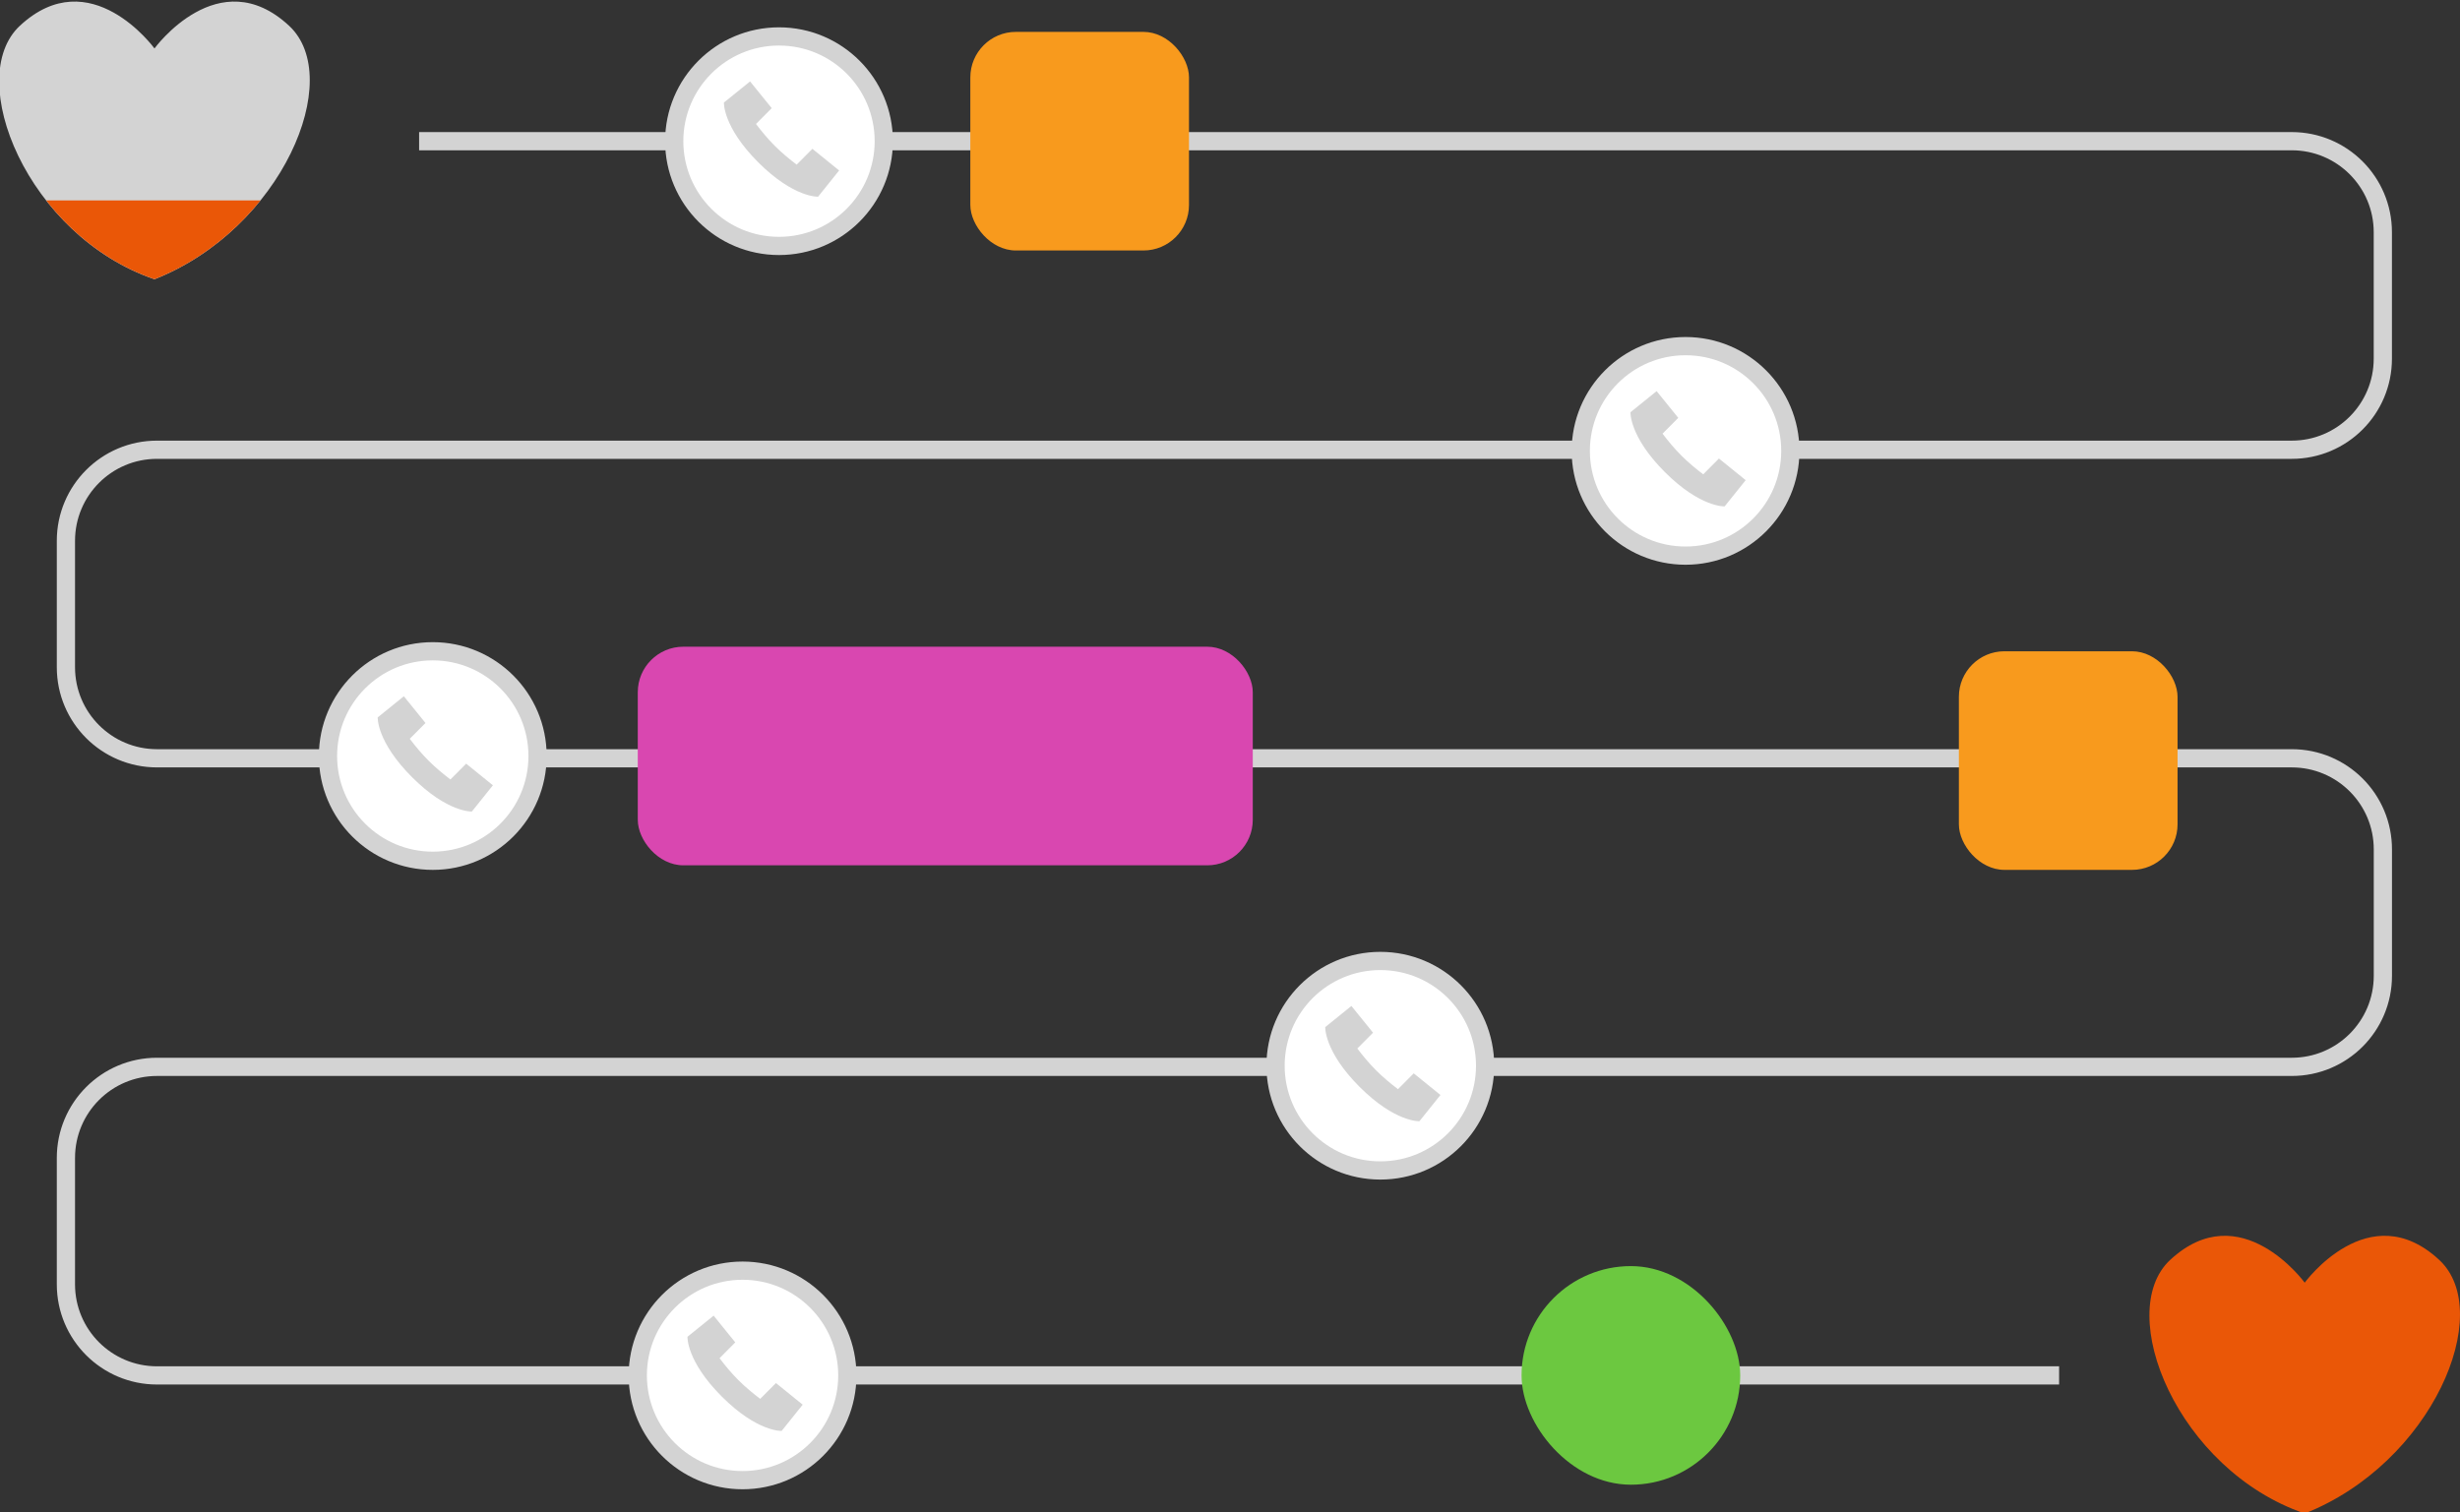
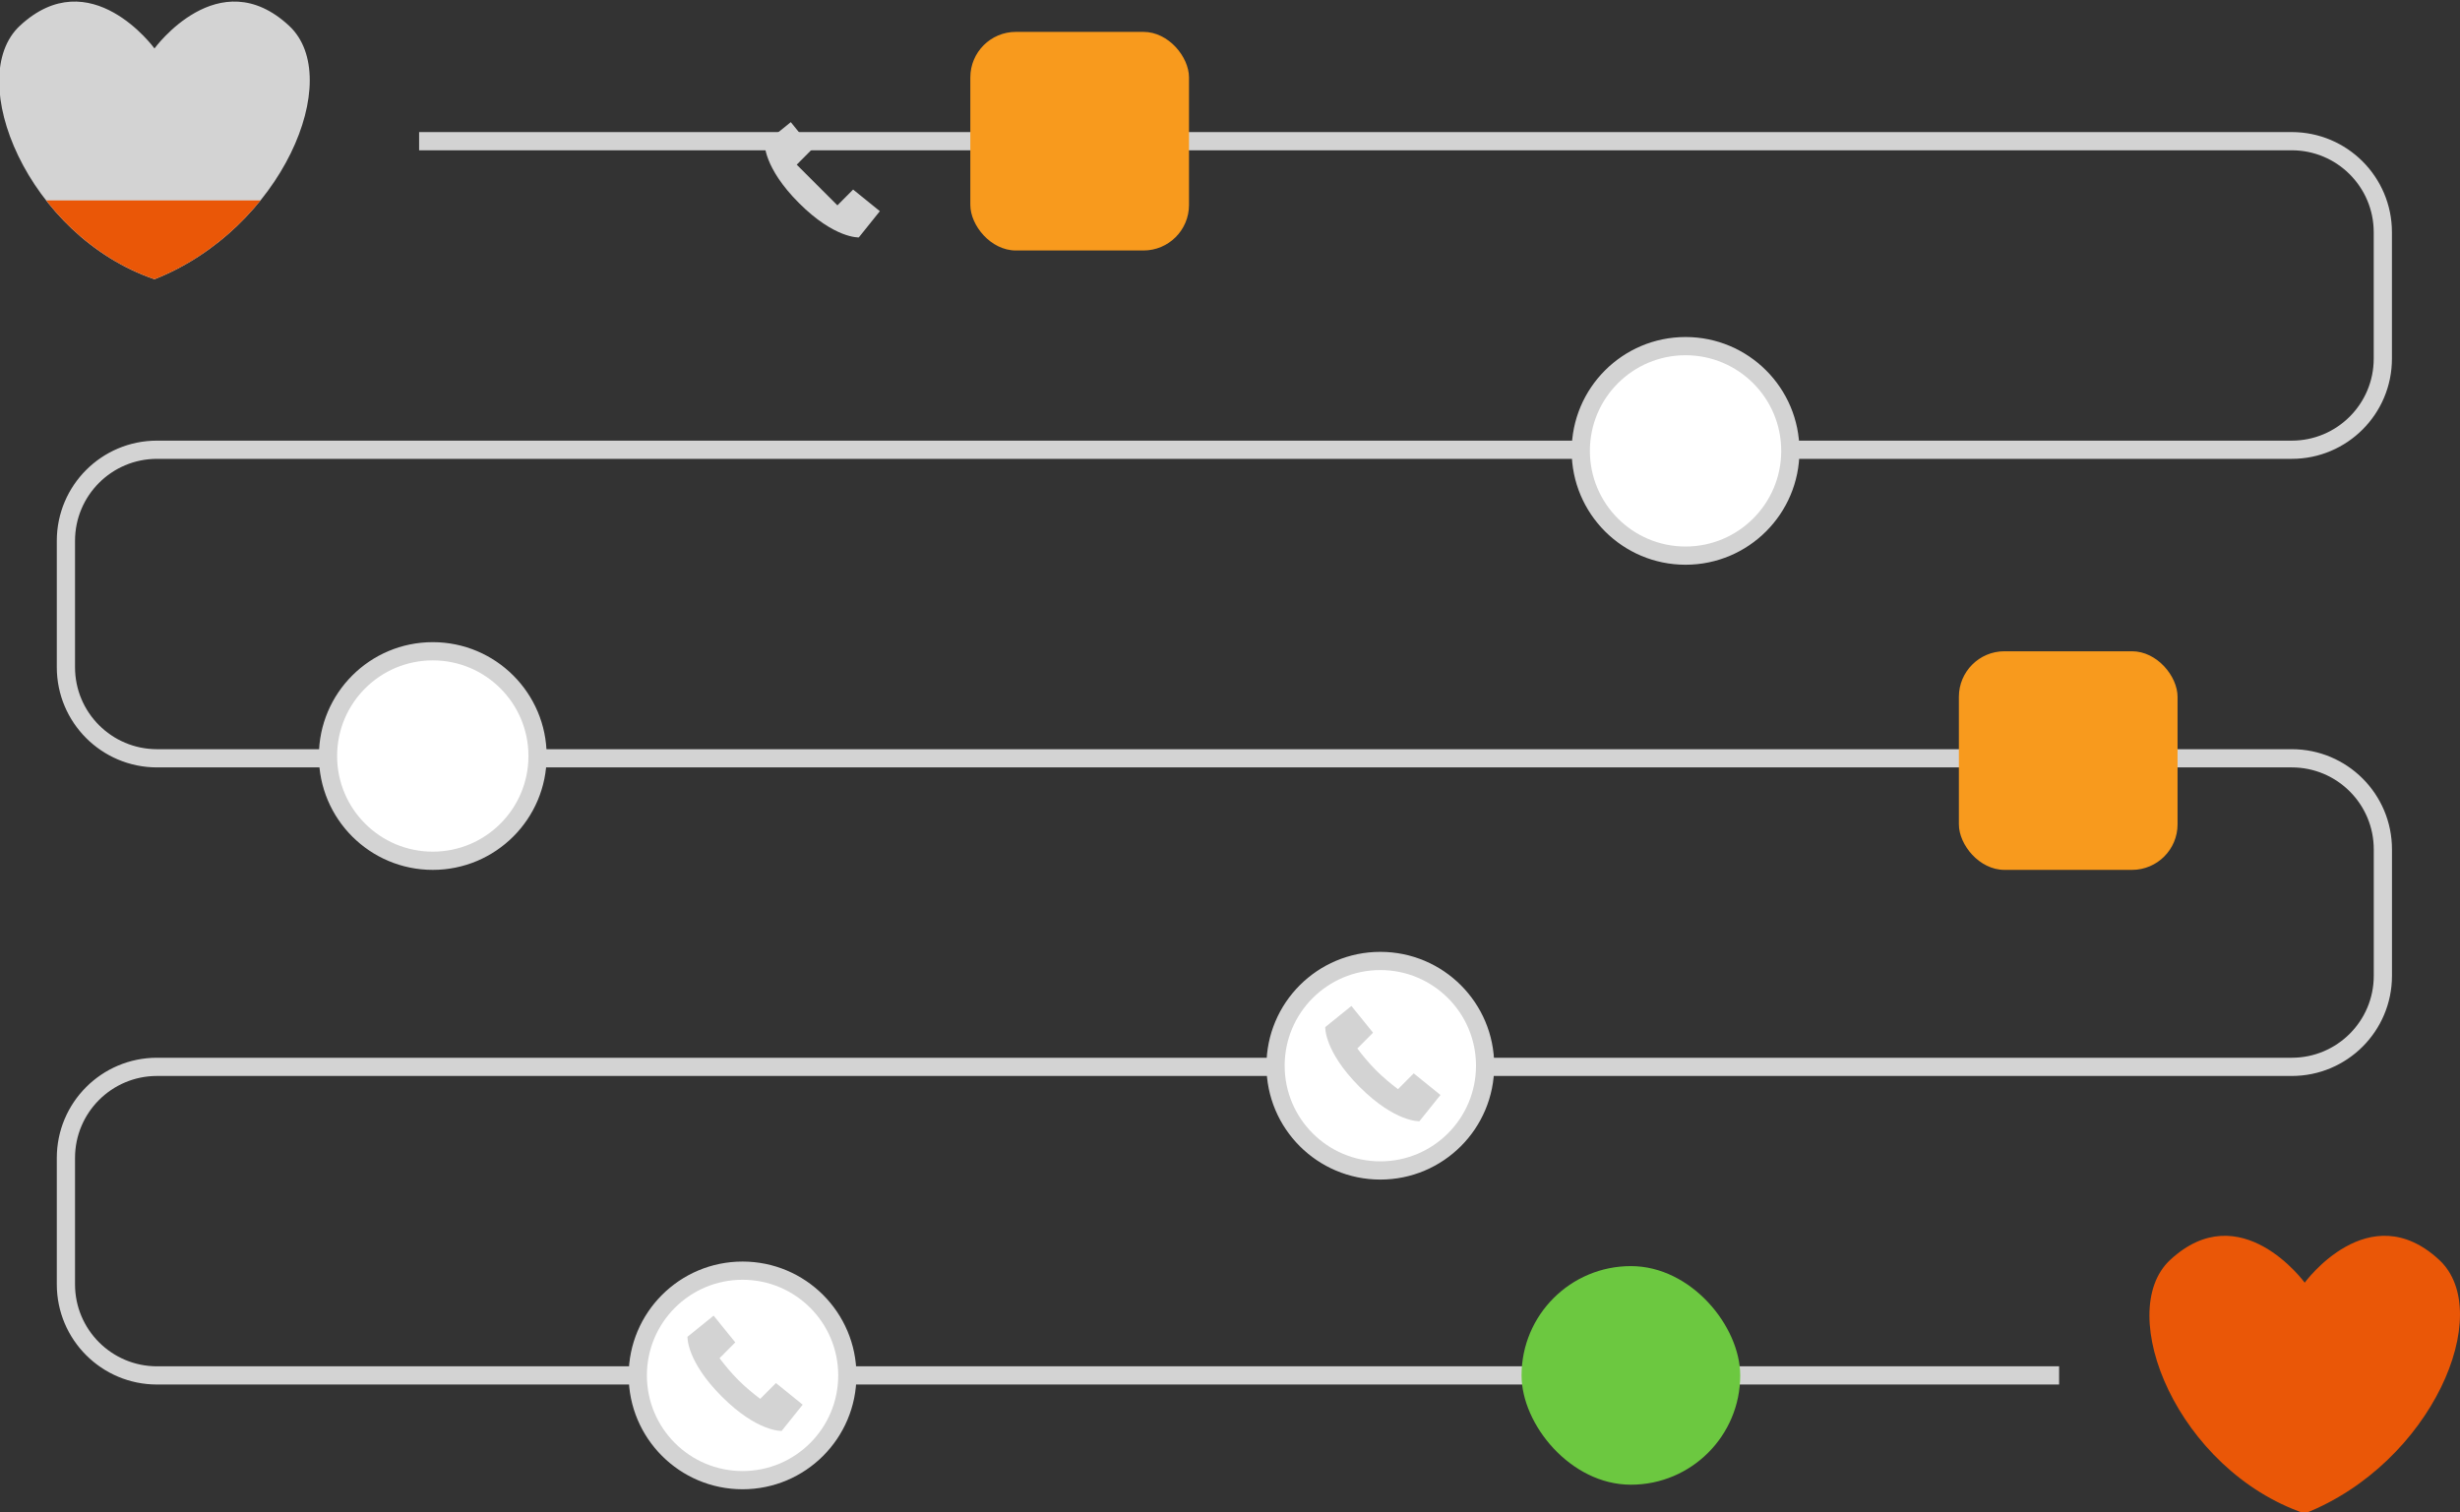
<svg xmlns="http://www.w3.org/2000/svg" id="Warstwa_4" viewBox="0 0 540 332">
  <rect x="0" y="0" width="540" height="332" fill="#333333" stroke="none" />
  <defs>
    <style>.cls-1{fill:#d947b0;}.cls-2{fill:none;}.cls-2,.cls-3{stroke:#d3d3d3;stroke-miterlimit:10;stroke-width:4px;}.cls-4{fill:#6cc840;}.cls-5{fill:#d3d3d3;}.cls-5,.cls-6{fill-rule:evenodd;}.cls-6{fill:#ea5707;}.cls-3{fill:#fff;stroke-linecap:round;}.cls-7{fill:#f89a1d;}</style>
  </defs>
  <path class="cls-5" d="m63.45,5.65c-15.46-14.36-29.54,4.99-29.54,4.99,0,0-14.08-19.35-29.54-4.99-12.4,11.52,1.58,46.1,29.54,55.67,27.96-11.04,41.94-44.15,29.54-55.67Z" />
  <path class="cls-6" d="m535.45,276.65c-15.46-14.36-29.54,4.99-29.54,4.99,0,0-14.08-19.35-29.54-4.99-12.4,11.52,1.58,46.1,29.54,55.67,27.96-11.04,41.94-44.15,29.54-55.67Z" />
  <path class="cls-6" d="m10.13,44c5.84,7.47,13.94,13.94,23.78,17.31,9.56-3.77,17.48-10.13,23.27-17.31H10.13Z" />
  <path class="cls-2" d="m92,31h411.06c11.05,0,20,8.95,20,20v27.75c0,11.05-8.95,20-20,20H34.47c-11.05,0-20,8.95-20,20v27.75c0,11.05,8.95,20,20,20h468.6c11.05,0,20,8.95,20,20v27.75c0,11.05-8.95,20-20,20H34.47c-11.05,0-20,8.95-20,20v27.75c0,11.05,8.95,20,20,20h417.53" />
  <rect class="cls-7" x="213" y="7" width="48" height="48" rx="10" ry="10" />
  <rect class="cls-7" x="430" y="143" width="48" height="48" rx="10" ry="10" />
-   <rect class="cls-1" x="140" y="142" width="135" height="48" rx="10" ry="10" />
  <rect class="cls-4" x="334" y="278" width="48" height="48" rx="24" ry="24" />
-   <circle class="cls-3" cx="171" cy="31" r="23" />
-   <path class="cls-5" d="m174.89,36.16c-1.6-1.21-3.29-2.61-4.81-4.13-1.52-1.52-2.92-3.21-4.13-4.81l3.45-3.47-4.75-5.87-5.74,4.64s-.28,5.31,7.54,13.13c7.82,7.82,13.13,7.54,13.13,7.54l4.62-5.76-5.87-4.75-3.45,3.47Z" />
+   <path class="cls-5" d="m174.89,36.16l3.45-3.47-4.75-5.87-5.74,4.64s-.28,5.31,7.54,13.13c7.82,7.82,13.13,7.54,13.13,7.54l4.62-5.76-5.87-4.75-3.45,3.47Z" />
  <circle class="cls-3" cx="95" cy="166" r="23" />
-   <path class="cls-5" d="m98.89,171.16c-1.6-1.21-3.29-2.61-4.81-4.13-1.52-1.52-2.92-3.21-4.13-4.81l3.45-3.47-4.75-5.87-5.74,4.64s-.28,5.31,7.54,13.13c7.82,7.82,13.13,7.54,13.13,7.54l4.62-5.76-5.87-4.75-3.45,3.47Z" />
  <circle class="cls-3" cx="370" cy="99" r="23" />
-   <path class="cls-5" d="m373.89,104.16c-1.6-1.21-3.29-2.61-4.81-4.13-1.52-1.52-2.92-3.21-4.13-4.81l3.45-3.47-4.75-5.87-5.74,4.64s-.28,5.31,7.54,13.13c7.82,7.82,13.13,7.54,13.13,7.54l4.62-5.76-5.87-4.75-3.45,3.47Z" />
  <circle class="cls-3" cx="163" cy="302" r="23" />
  <path class="cls-5" d="m166.89,307.16c-1.6-1.21-3.29-2.61-4.81-4.13-1.52-1.52-2.92-3.21-4.13-4.81l3.45-3.47-4.75-5.87-5.74,4.64s-.28,5.31,7.54,13.13c7.82,7.82,13.13,7.54,13.13,7.54l4.62-5.76-5.87-4.75-3.45,3.47Z" />
  <circle class="cls-3" cx="303" cy="234" r="23" />
  <path class="cls-5" d="m306.89,239.16c-1.6-1.21-3.29-2.61-4.81-4.13-1.52-1.52-2.92-3.21-4.13-4.81l3.45-3.47-4.75-5.87-5.74,4.64s-.28,5.31,7.54,13.13c7.82,7.82,13.13,7.54,13.13,7.54l4.62-5.76-5.87-4.75-3.45,3.47Z" />
</svg>